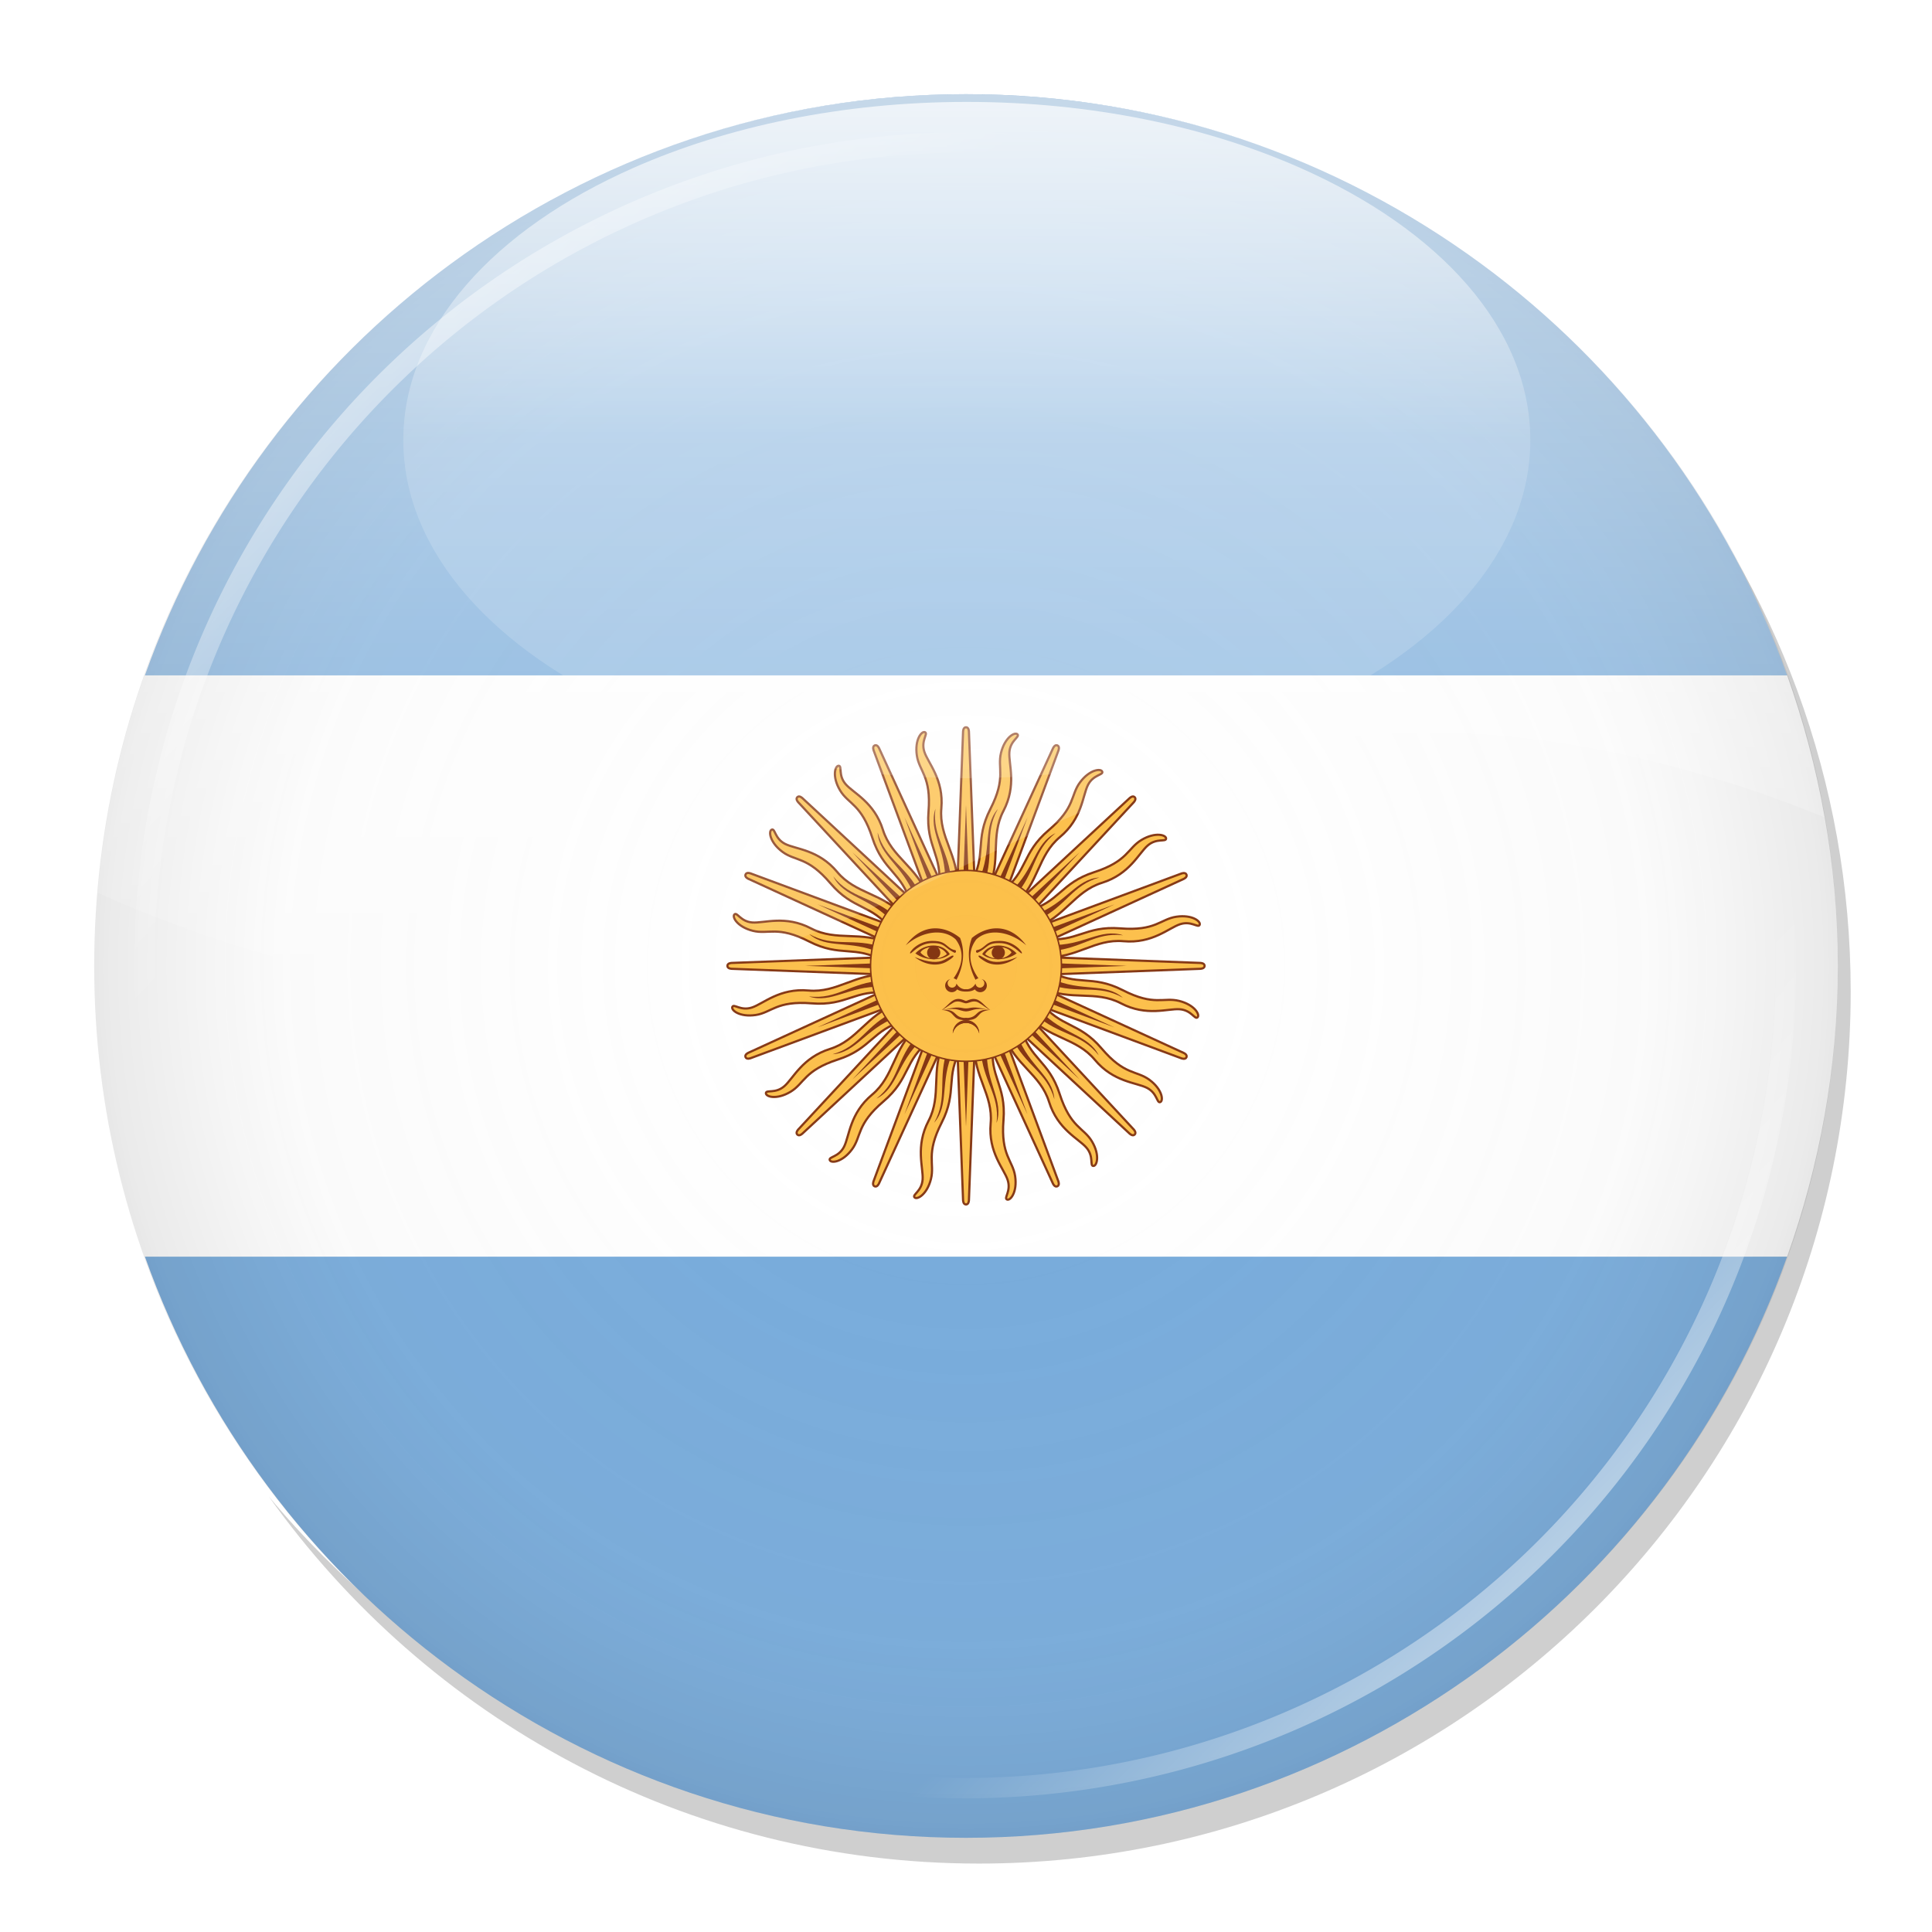
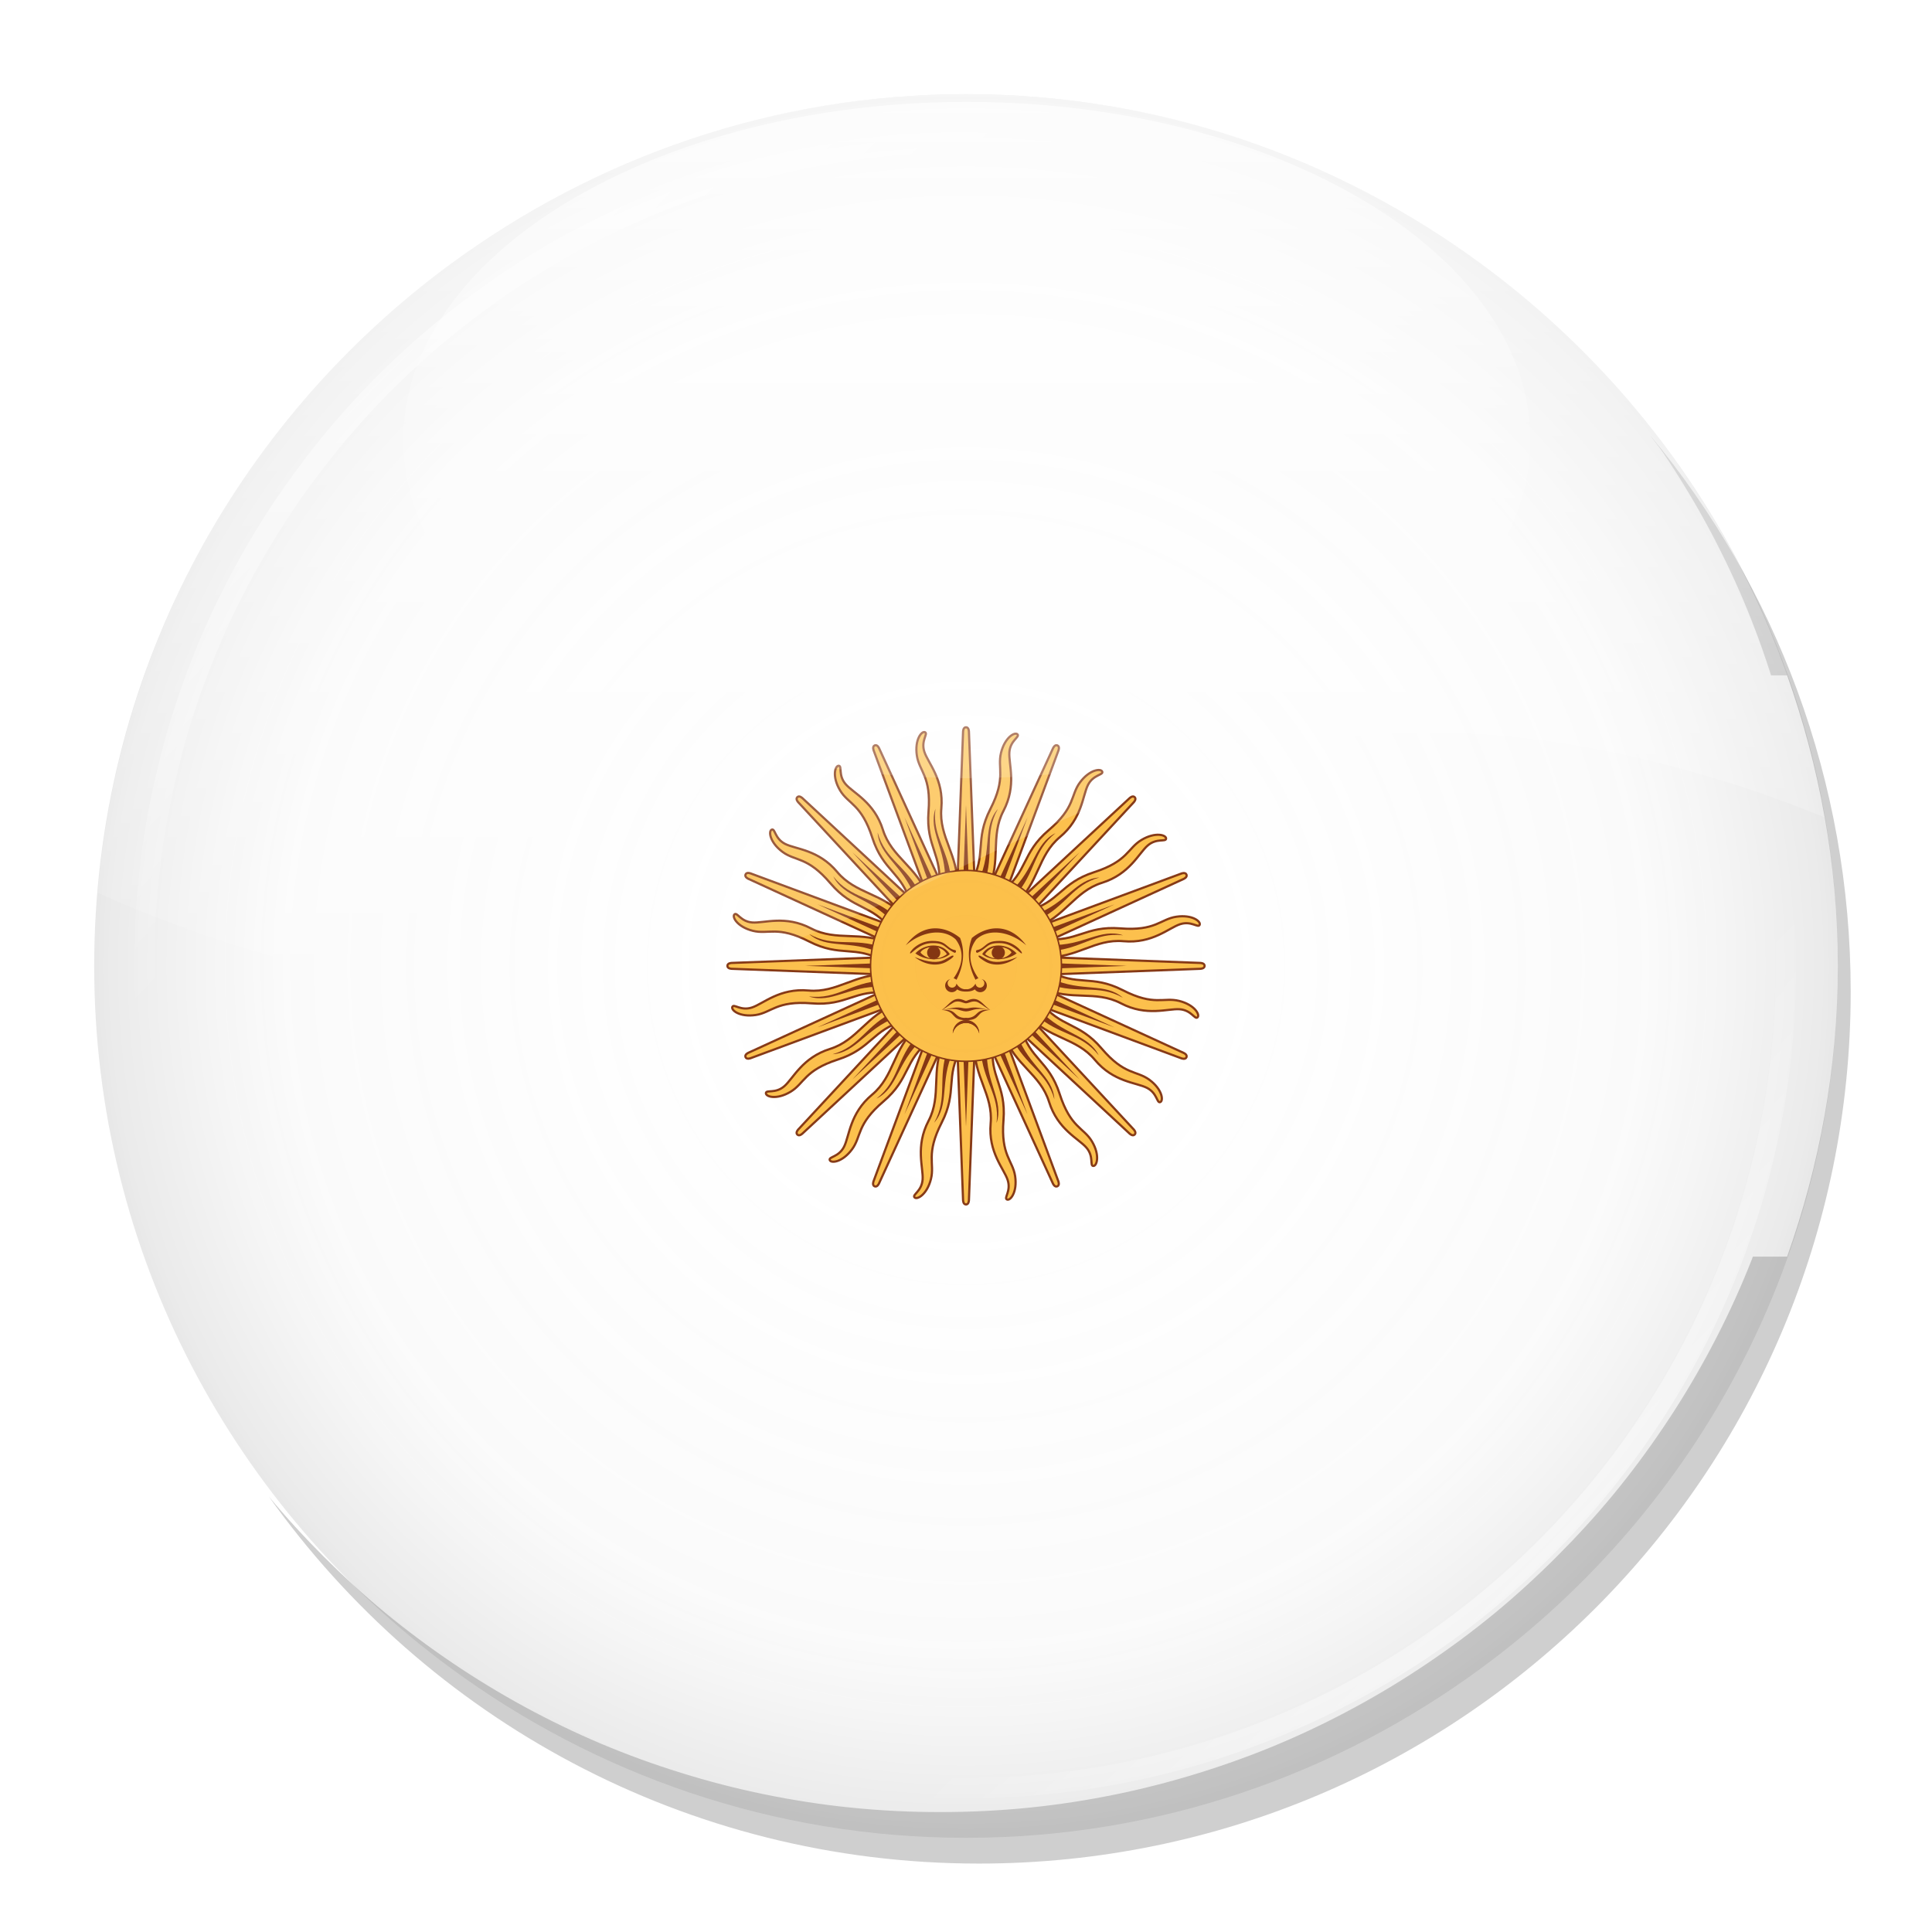
<svg xmlns="http://www.w3.org/2000/svg" xmlns:ns1="http://www.inkscape.org/namespaces/inkscape" xmlns:ns2="http://sodipodi.sourceforge.net/DTD/sodipodi-0.dtd" xmlns:xlink="http://www.w3.org/1999/xlink" width="300" height="300" id="svg2" version="1.1" ns1:version="0.47 r22583" ns2:docname="Mexico_flag_icon.svg">
  <defs id="defs4">
    <linearGradient id="linearGradient4370">
      <stop id="stop4372" offset="0" style="stop-color:#ffffff;stop-opacity:0.02;" />
      <stop style="stop-color:#c4c4c4;stop-opacity:0.196;" offset="1" id="stop4374" />
      <stop id="stop4376" offset="1" style="stop-color:#717171;stop-opacity:0.196;" />
    </linearGradient>
    <linearGradient id="linearGradient3713">
      <stop style="stop-color:#ffffff;stop-opacity:0;" offset="0" id="stop3715" />
      <stop id="stop3721" offset="0.782" style="stop-color:#c3c3c3;stop-opacity:0.08;" />
      <stop style="stop-color:#6e6e6e;stop-opacity:0.157;" offset="1" id="stop3717" />
    </linearGradient>
    <linearGradient id="linearGradient3659">
      <stop style="stop-color:#ffffff;stop-opacity:0.588;" offset="0" id="stop3661" />
      <stop style="stop-color:#ffffff;stop-opacity:0.078;" offset="1" id="stop3663" />
    </linearGradient>
    <linearGradient id="linearGradient3642">
      <stop style="stop-color:#8e8e8e;stop-opacity:1;" offset="0" id="stop3644" />
      <stop style="stop-color:#b9b9b9;stop-opacity:0;" offset="1" id="stop3646" />
    </linearGradient>
    <linearGradient id="linearGradient3632">
      <stop style="stop-color:#ffffff;stop-opacity:1;" offset="0" id="stop3634" />
      <stop id="stop4375" offset="0.266" style="stop-color:#ffffff;stop-opacity:0;" />
      <stop id="stop4373" offset="0.731" style="stop-color:#ffffff;stop-opacity:0;" />
      <stop style="stop-color:#ffffff;stop-opacity:1;" offset="1" id="stop3636" />
    </linearGradient>
    <ns1:perspective ns2:type="inkscape:persp3d" ns1:vp_x="0 : 526.18109 : 1" ns1:vp_y="0 : 1000 : 0" ns1:vp_z="744.09448 : 526.18109 : 1" ns1:persp3d-origin="372.04724 : 350.78739 : 1" id="perspective10" />
    <ns1:perspective id="perspective2826" ns1:persp3d-origin="0.5 : 0.33333333 : 1" ns1:vp_z="1 : 0.5 : 1" ns1:vp_y="0 : 1000 : 0" ns1:vp_x="0 : 0.5 : 1" ns2:type="inkscape:persp3d" />
    <linearGradient ns1:collect="always" xlink:href="#linearGradient3632" id="linearGradient3638" x1="94.744" y1="167.124" x2="488.113" y2="557.6" gradientUnits="userSpaceOnUse" />
    <linearGradient ns1:collect="always" xlink:href="#linearGradient3659" id="linearGradient3665" x1="149.219" y1="14.625" x2="149.219" y2="154.208" gradientUnits="userSpaceOnUse" gradientTransform="translate(97.143,101.219)" />
    <radialGradient ns1:collect="always" xlink:href="#linearGradient3713" id="radialGradient3719" cx="150" cy="150" fx="150" fy="150" r="135.475" gradientUnits="userSpaceOnUse" gradientTransform="translate(97.143,101.219)" />
    <radialGradient r="25.859" fy="505.7" fx="1047.616" cy="505.7" cx="1047.616" spreadMethod="pad" gradientTransform="matrix(-1.086,-0.175,-0.275,1.125,1465.421,-18.101)" gradientUnits="userSpaceOnUse" id="radialGradient7834" xlink:href="#linearGradient3900" ns1:collect="always" />
    <linearGradient id="linearGradient3900">
      <stop style="stop-color:#ffffff;stop-opacity:0.706;" offset="0" id="stop3908" />
      <stop id="stop3904" offset="1" style="stop-color:#ffffff;stop-opacity:0.157;" />
    </linearGradient>
    <radialGradient spreadMethod="pad" r="25.859" fy="437.761" fx="272.329" cy="437.761" cx="272.329" gradientTransform="matrix(0.779,8.6216212e-4,-0.001,1.25,-22.362,-180.033)" gradientUnits="userSpaceOnUse" id="radialGradient7826" xlink:href="#linearGradient3900" ns1:collect="always" />
    <radialGradient r="25.859" fy="590.852" fx="456.944" cy="590.852" cx="456.944" spreadMethod="pad" gradientTransform="matrix(-1.046,0.121,0.132,1.144,589.242,-363.384)" gradientUnits="userSpaceOnUse" id="radialGradient7830" xlink:href="#linearGradient3900" ns1:collect="always" />
    <ns1:perspective id="perspective4480" ns1:persp3d-origin="289.38385 : 174.85752 : 1" ns1:vp_z="578.7677 : 262.28629 : 1" ns1:vp_y="0 : 1000 : 0" ns1:vp_x="0 : 262.28629 : 1" ns2:type="inkscape:persp3d" />
    <ns1:perspective id="perspective5244" ns1:persp3d-origin="0.5 : 0.33333333 : 1" ns1:vp_z="1 : 0.5 : 1" ns1:vp_y="0 : 1000 : 0" ns1:vp_x="0 : 0.5 : 1" ns2:type="inkscape:persp3d" />
    <filter ns1:collect="always" id="filter5254">
      <feGaussianBlur ns1:collect="always" stdDeviation="2.337" id="feGaussianBlur5256" />
    </filter>
    <linearGradient ns1:collect="always" xlink:href="#linearGradient3900" id="linearGradient4378" x1="247.143" y1="118.023" x2="247.143" y2="168.023" gradientUnits="userSpaceOnUse" gradientTransform="matrix(1.025,0,0,1.05,-6.026,-6.881)" />
    <ns1:perspective id="perspective4616" ns1:persp3d-origin="392 : 168 : 1" ns1:vp_z="784 : 252 : 1" ns1:vp_y="0 : 1000 : 0" ns1:vp_x="0 : 252 : 1" ns2:type="inkscape:persp3d" />
  </defs>
  <ns2:namedview id="base" pagecolor="#ffffff" bordercolor="#666666" borderopacity="1.0" ns1:pageopacity="0.0" ns1:pageshadow="2" ns1:zoom="0.70710678" ns1:cx="153.77166" ns1:cy="152.49624" ns1:document-units="px" ns1:current-layer="layer1" showgrid="false" ns1:window-width="1024" ns1:window-height="712" ns1:window-x="-4" ns1:window-y="-4" ns1:window-maximized="1">
    <ns1:grid type="xygrid" id="grid3654" empspacing="5" visible="true" enabled="true" snapvisiblegridlinesonly="true" />
  </ns2:namedview>
  <g ns1:label="Capa 1" ns1:groupmode="layer" id="layer1" transform="translate(-97.143,-101.219)">
    <path style="fill:#b3b3b3;fill-opacity:0.627;stroke:none;filter:url(#filter5254)" d="m 138.862,333.563 c 24.538,34.478 64.74,57.031 110.281,57.031 74.766,0 135.375,-60.609 135.375,-135.375 0,-32.814 -11.672,-62.911 -31.094,-86.344 0.639,0.898 1.351,1.742 1.969,2.656 2.433,3.601 4.697,7.32 6.781,11.156 2.084,3.836 4.006,7.795 5.719,11.844 1.713,4.049 3.213,8.199 4.531,12.438 1.318,4.239 2.442,8.562 3.344,12.969 0.902,4.406 1.6,8.887 2.062,13.438 0.462,4.551 0.688,9.171 0.688,13.844 0,4.673 -0.225,9.293 -0.688,13.844 -0.462,4.551 -1.161,9.031 -2.062,13.438 -0.902,4.406 -2.025,8.73 -3.344,12.969 -1.318,4.239 -2.819,8.388 -4.531,12.438 -1.713,4.049 -3.635,8.007 -5.719,11.844 -2.084,3.836 -4.348,7.555 -6.781,11.156 -2.433,3.601 -5.022,7.095 -7.781,10.438 -2.759,3.343 -5.688,6.531 -8.75,9.594 -3.062,3.062 -6.251,5.991 -9.594,8.75 -3.343,2.759 -6.837,5.348 -10.438,7.781 -3.601,2.433 -7.32,4.697 -11.156,6.781 -3.836,2.084 -7.795,4.006 -11.844,5.719 -4.049,1.713 -8.199,3.213 -12.438,4.531 -4.239,1.318 -8.562,2.442 -12.969,3.344 -4.406,0.902 -8.887,1.6 -13.438,2.062 -4.551,0.462 -9.171,0.688 -13.844,0.688 -4.673,0 -9.293,-0.225 -13.844,-0.688 -4.551,-0.462 -9.031,-1.161 -13.438,-2.062 -4.406,-0.902 -8.73,-2.025 -12.969,-3.344 -4.239,-1.318 -8.388,-2.819 -12.438,-4.531 -4.049,-1.713 -8.007,-3.635 -11.844,-5.719 -3.836,-2.084 -7.555,-4.348 -11.156,-6.781 -3.601,-2.433 -7.095,-5.022 -10.438,-7.781 -3.343,-2.759 -6.532,-5.688 -9.594,-8.75 -2.994,-2.994 -5.858,-6.112 -8.562,-9.375 z" id="path2840" />
-     <path style="fill:#75aadb;fill-opacity:1;stroke:none" d="M 277.5 195.125 L 22.5 195.125 C 31.669 220.899 48.34 243.111 70 259.031 C 92.428 275.516 120.031 285.375 150 285.375 C 179.969 285.375 207.572 275.516 230 259.031 C 251.66 243.111 268.331 220.899 277.5 195.125 z " id="path4562" transform="translate(97.143,101.219)" />
    <path style="fill:#ffffff;fill-opacity:1;stroke:none" d="M 277.5 104.875 L 22.5 104.875 C 17.477 118.994 14.625 134.145 14.625 150 C 14.625 165.855 17.477 181.006 22.5 195.125 L 277.5 195.125 C 282.523 181.006 285.375 165.855 285.375 150 C 285.375 134.145 282.523 118.994 277.5 104.875 z " id="path4560" transform="translate(97.143,101.219)" />
-     <path style="fill:#75aadb;fill-opacity:1;stroke:none" d="M 150 14.625 C 120.031 14.625 92.428 24.484 70 40.969 C 48.34 56.889 31.669 79.101 22.5 104.875 L 277.5 104.875 C 268.331 79.101 251.66 56.889 230 40.969 C 207.572 24.484 179.969 14.625 150 14.625 z " id="path4548" transform="translate(97.143,101.219)" />
    <g id="g4619" transform="matrix(0.228,0,0,0.228,247.143,251.198)">
      <rect height="1" width="1" y="-0.5" x="-0.5" id="blue" style="fill:#75aadb" />
      <rect height="390" width="1" y="-195" x="-0.5" id="white" style="fill:#ffffff" />
      <g id="sun" style="fill:#fcbf49;stroke:#843511;stroke-width:1.5">
        <g id="16rays">
          <g id="8rays">
            <g id="4rays">
              <g id="2rays">
                <path id="path4575" d="m -8,0 6,159.5 c 0,0 0,3 2,3 2,0 2,-3 2,-3 L 8,0" />
                <path id="path4577" d="M -4,0 0,109.5 4,0" style="fill:#843511;stroke:none" />
                <g id="g4579" transform="matrix(0.98,0.199,-0.199,0.98,0,0)">
                  <path id="path4581" d="m -4.5,53.5 c -5,21.5 6,36 0.5,55 -5.5,19 3,32 4,40 1,8 -5,11.5 -3,13 C -1,163 5,158 5.5,147 6,136 -1.5,131.25 5,108 11.5,84.75 1,77 8,56" />
                  <path id="path4583" d="M -1,58 C -4,79 6,90.5 0,109 8,95 -2,81 3,59" style="fill:#843511;stroke:none" />
                </g>
              </g>
              <use id="use4585" transform="scale(-1,-1)" xlink:href="#2rays" x="0" y="0" width="1" height="1" />
            </g>
            <use id="use4587" transform="matrix(0,1,-1,0,0,0)" xlink:href="#4rays" x="0" y="0" width="1" height="1" />
          </g>
          <use id="use4589" transform="matrix(0.707,0.707,-0.707,0.707,0,0)" xlink:href="#8rays" x="0" y="0" width="1" height="1" />
        </g>
        <use id="use4591" transform="matrix(0.924,0.383,-0.383,0.924,0,0)" xlink:href="#16rays" x="0" y="0" width="1" height="1" />
        <circle id="circle4593" r="65" cx="0" cy="0" ns2:cx="0" ns2:cy="0" ns2:rx="65" ns2:ry="65" style="stroke-width:1" d="M 65,0 C 65,35.899 35.899,65 0,65 -35.899,65 -65,35.899 -65,0 c 0,-35.899 29.101,-65 65,-65 35.899,0 65,29.101 65,65 z" />
        <g id="face_right" style="fill:#843511;stroke:none">
          <path d="M 41,-14 C 29.5,-24 15,-25.5 7,-18 A 140,50 10 0 0 8.5,8.5 C 8,8.5 7,9 6.5,9.5 A 80,50 10 0 1 4,-19 c 11,-9 26,-10 37,5" id="eyebrow_nose" />
          <path d="m 23,-17 c -6.5,0 -8,1.5 -11,4 -3,2.5 -4.5,2 -5,2.5 -0.5,0.5 0,2 1,1.5 1,-0.5 3,-1.5 6,-4 3,-2.5 6,-2.5 9,-2.5 9,0 14,7.5 15,7 C 39,-9 33,-17 23,-17" id="uppalpebra" />
          <path d="M 34.5,-8.5 C 28,-15.5 16,-16 11,-8 h 2 c 5,-8 17,-4.5 18,-1 v 1" id="upeyecontour" />
          <circle r="4.5" cy="-9" cx="22" id="pupil" ns2:cx="22" ns2:cy="-9" ns2:rx="4.5" ns2:ry="4.5" d="m 26.5,-9 c 0,2.485 -2.015,4.5 -4.5,4.5 -2.485,0 -4.5,-2.015 -4.5,-4.5 0,-2.485 2.015,-4.5 4.5,-4.5 2.485,0 4.5,2.015 4.5,4.5 z" />
          <path d="m 11,-8 c 5,4.5 16,5 23.5,-0.5 L 31,-9 c -5,5.5 -13,5 -18,1 v -1" id="loweyecontour" />
          <path d="M 35,-6 C 26.5,0.5 18,0 13,-3 8,-6 8,-7 9,-7 c 1,0 2,1 6,3 4,2 10,2 20,-2" id="lowpalpebra" />
          <path d="m 10.5,9 a 3,3 0 1 1 -4,3 C 6,13 4,16 0,16 h -1 l 1,1.5 c 1,0 4,0 6,-1.5 a 4.5,4.5 0 1 0 4.5,-7" id="nose" />
          <path d="M 16.5,30 C 12,27 10,22.5 5,22.5 4,22.5 2,23 0,24 h -1 l 1,1.5 c 2,0 5,-2.5 8.5,-0.5 3.5,2 5.5,4 8,5" id="uplip" />
          <path d="M 15,30 C 5,27 3,29 0,29 h -1 l 1,2 c 4,0 6,-3 15,-1" id="midlip" />
          <path d="M 16.5,30 C 5.5,29 9,35.5 0,35.5 H -1 L 0,37 c 11,0 6,-6 16.5,-7" id="path4605" />
          <path d="M 9,46 A 9,9 0 0 0 -9,46 9.25,9.25 0 0 1 9,46" id="chin" />
        </g>
        <use id="use4608" transform="scale(-1,1)" xlink:href="#face_right" x="0" y="0" width="1" height="1" />
      </g>
    </g>
    <path style="fill:url(#radialGradient3719);fill-opacity:1;stroke:none" d="m 247.143,115.844 c -29.969,0 -57.572,9.859 -80,26.344 -33.525,24.641 -55.375,64.234 -55.375,109.031 0,44.797 21.85,84.39 55.375,109.031 22.428,16.484 50.031,26.344 80,26.344 29.969,0 57.572,-9.859 80,-26.344 33.525,-24.641 55.375,-64.234 55.375,-109.031 0,-44.797 -21.85,-84.39 -55.375,-109.031 -22.428,-16.484 -50.031,-26.344 -80,-26.344 z" id="path3676" ns2:nodetypes="csssssssc" />
    <path transform="matrix(0.656,0,0,0.661,55.837,11.588)" d="m 485.714,362.362 a 194.286,192.857 0 1 1 -388.571,0 194.286,192.857 0 1 1 388.571,0 z" ns2:ry="192.85715" ns2:rx="194.28572" ns2:cy="362.36218" ns2:cx="291.42856" id="path3626" style="fill:none;stroke:url(#linearGradient3638);stroke-width:4.779;stroke-miterlimit:4;stroke-opacity:1;stroke-dasharray:none" ns2:type="arc" />
    <path style="fill:url(#linearGradient3665);fill-opacity:1;stroke:none" d="m 112.33,239.844 c 0.981,0.426 2.033,0.937 3,1.344 4.257,1.79 8.374,3.394 12.375,4.812 4.001,1.418 7.862,2.646 11.625,3.719 3.763,1.072 7.426,1.967 10.969,2.719 3.542,0.752 6.972,1.355 10.312,1.812 3.34,0.457 6.594,0.781 9.75,0.969 3.156,0.188 6.229,0.243 9.219,0.188 2.99,-0.056 5.908,-0.227 8.75,-0.5 2.842,-0.273 5.601,-0.659 8.312,-1.125 2.712,-0.466 5.369,-1.024 7.969,-1.656 5.199,-1.265 10.173,-2.816 15.031,-4.594 4.858,-1.777 9.588,-3.759 14.25,-5.844 4.662,-2.085 9.266,-4.281 13.875,-6.469 4.609,-2.188 9.237,-4.384 13.938,-6.469 4.701,-2.085 9.47,-4.066 14.406,-5.844 4.937,-1.777 10.028,-3.329 15.344,-4.594 2.658,-0.632 5.376,-1.191 8.156,-1.656 2.78,-0.466 5.643,-0.852 8.562,-1.125 2.92,-0.273 5.891,-0.444 8.969,-0.5 3.078,-0.056 6.246,-4.9e-4 9.5,0.188 3.254,0.188 6.615,0.512 10.062,0.969 3.448,0.457 6.997,1.061 10.656,1.812 3.66,0.752 7.423,1.646 11.312,2.719 3.89,1.072 7.894,2.3 12.031,3.719 3.13,1.073 6.406,2.372 9.688,3.656 -10.992,-63.725 -66.385,-112.25 -133.25,-112.25 -70.926,0 -129.023,54.569 -134.812,124 z" id="path3650" />
    <path ns2:nodetypes="csssssssc" id="path3594" d="m 247.268,117.043 c -19.37,0 -37.212,3.824 -51.708,10.216 -21.669,9.556 -35.792,24.911 -35.792,42.284 0,17.373 14.123,32.728 35.792,42.284 14.496,6.393 32.338,10.216 51.708,10.216 19.37,0 37.212,-3.824 51.708,-10.216 21.669,-9.556 35.792,-24.911 35.792,-42.284 0,-17.373 -14.123,-32.728 -35.792,-42.284 -14.496,-6.393 -32.338,-10.216 -51.708,-10.216 z" style="fill:url(#linearGradient4378);fill-opacity:1;stroke:none" />
  </g>
</svg>